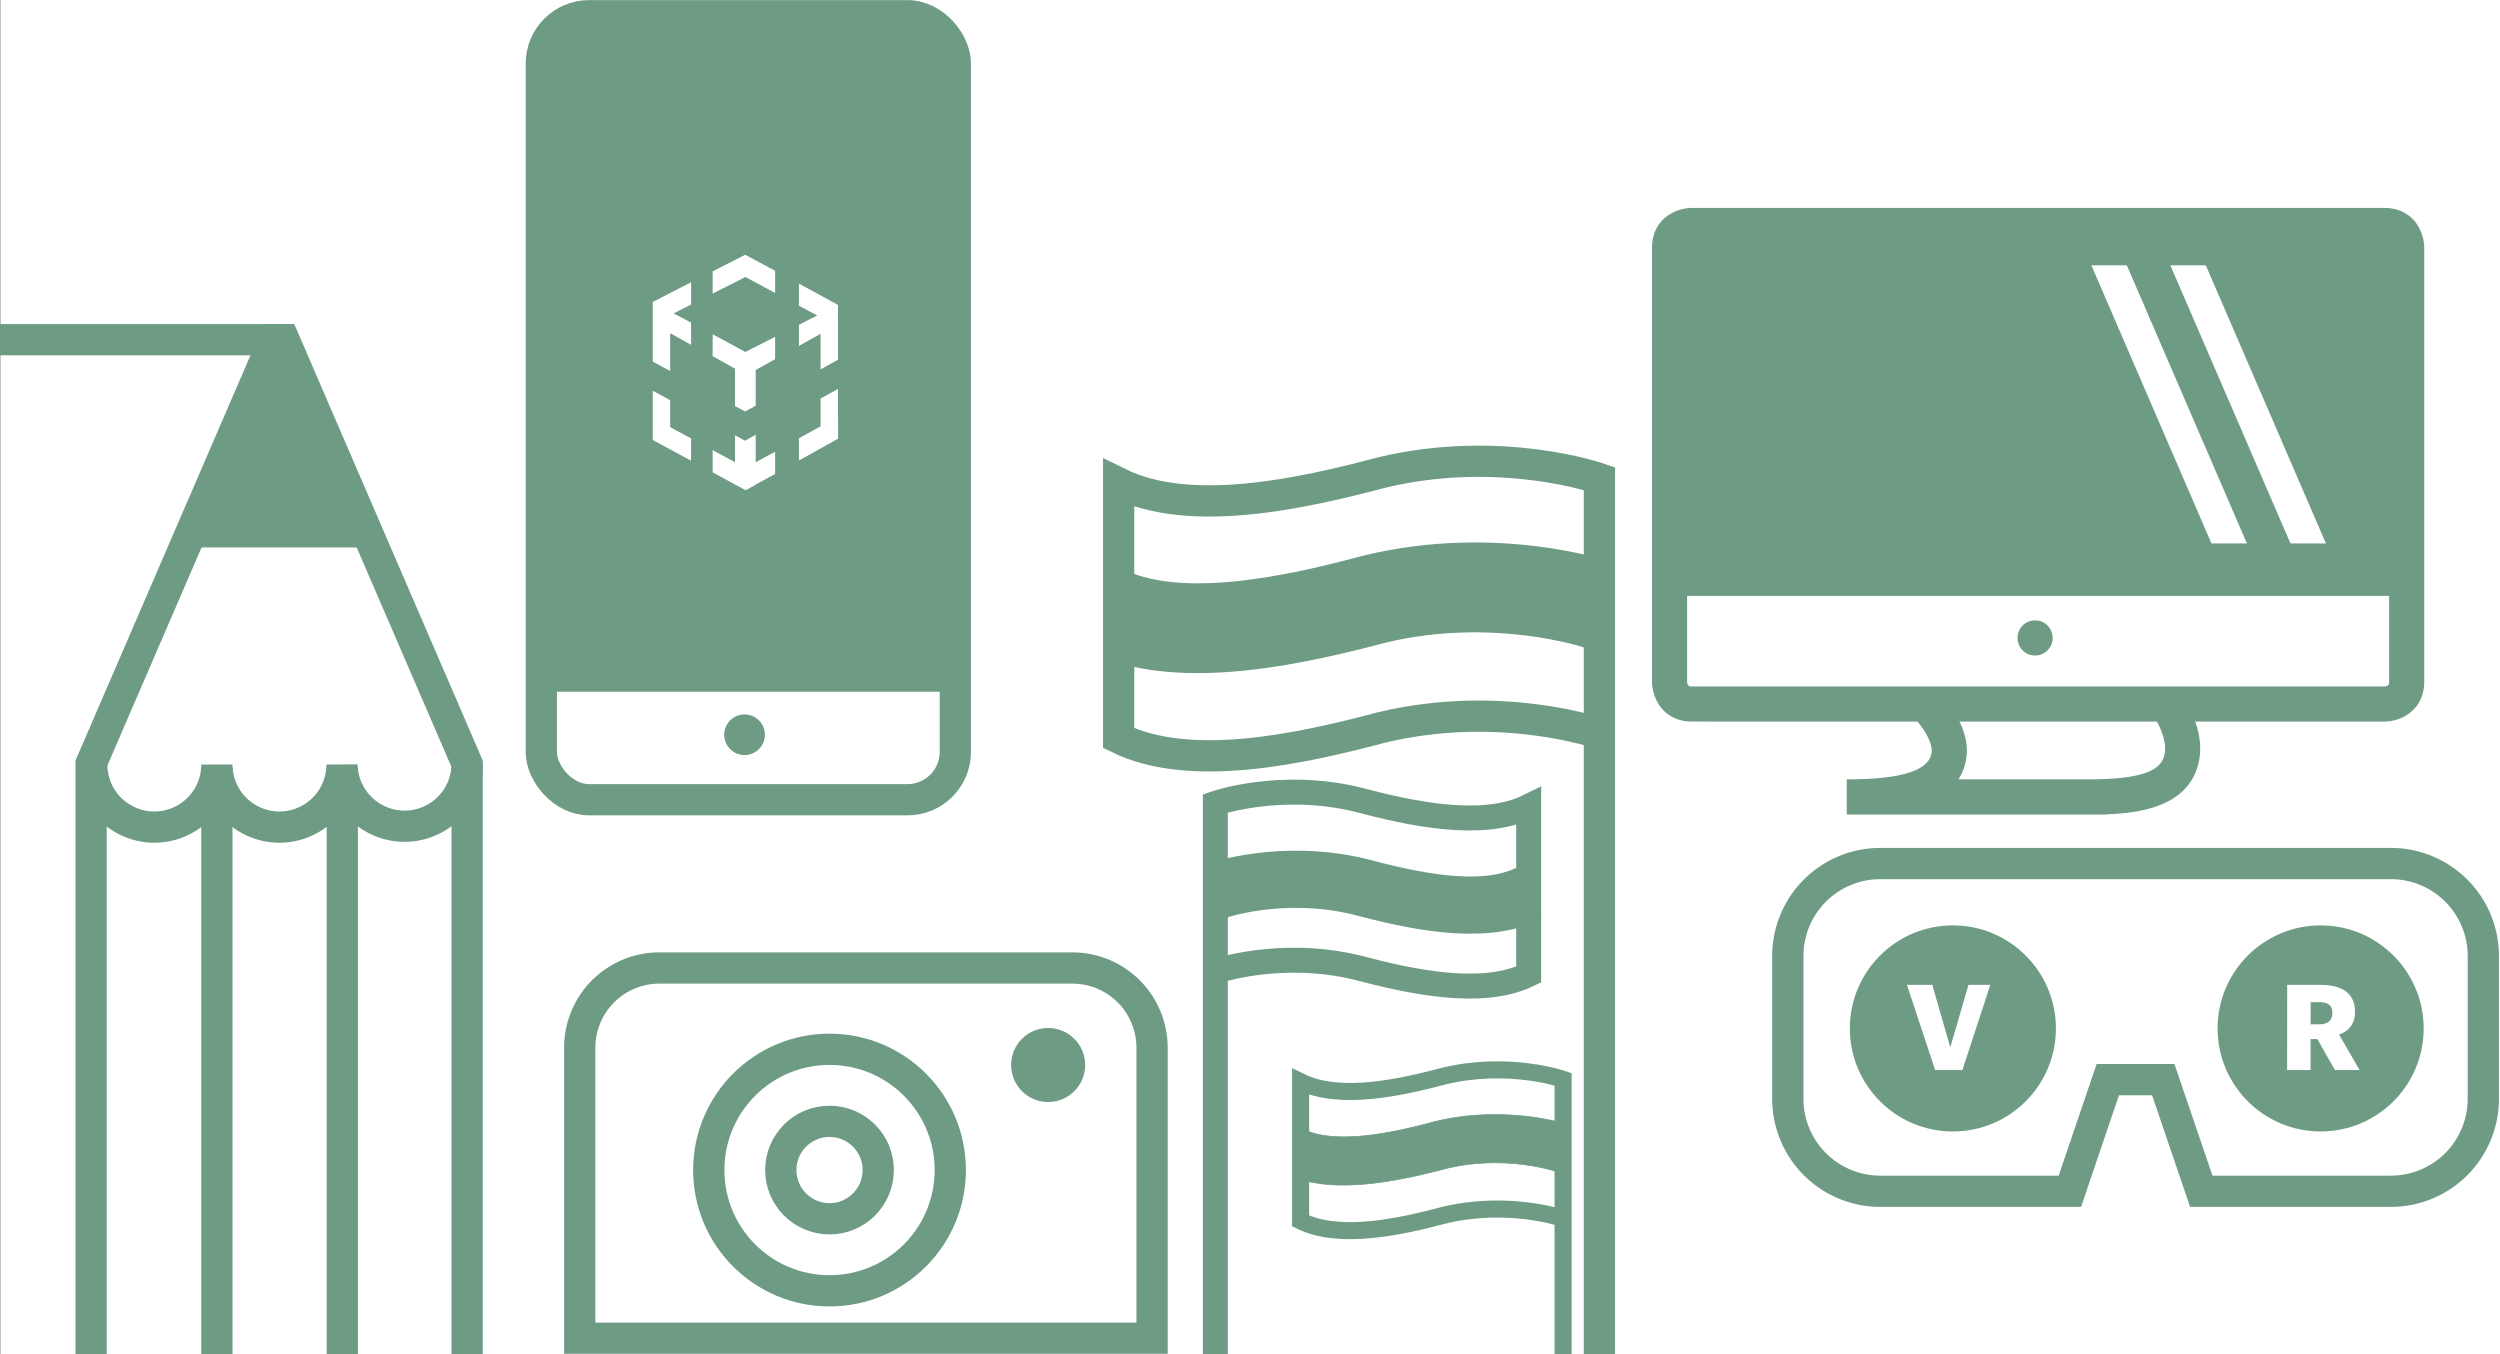
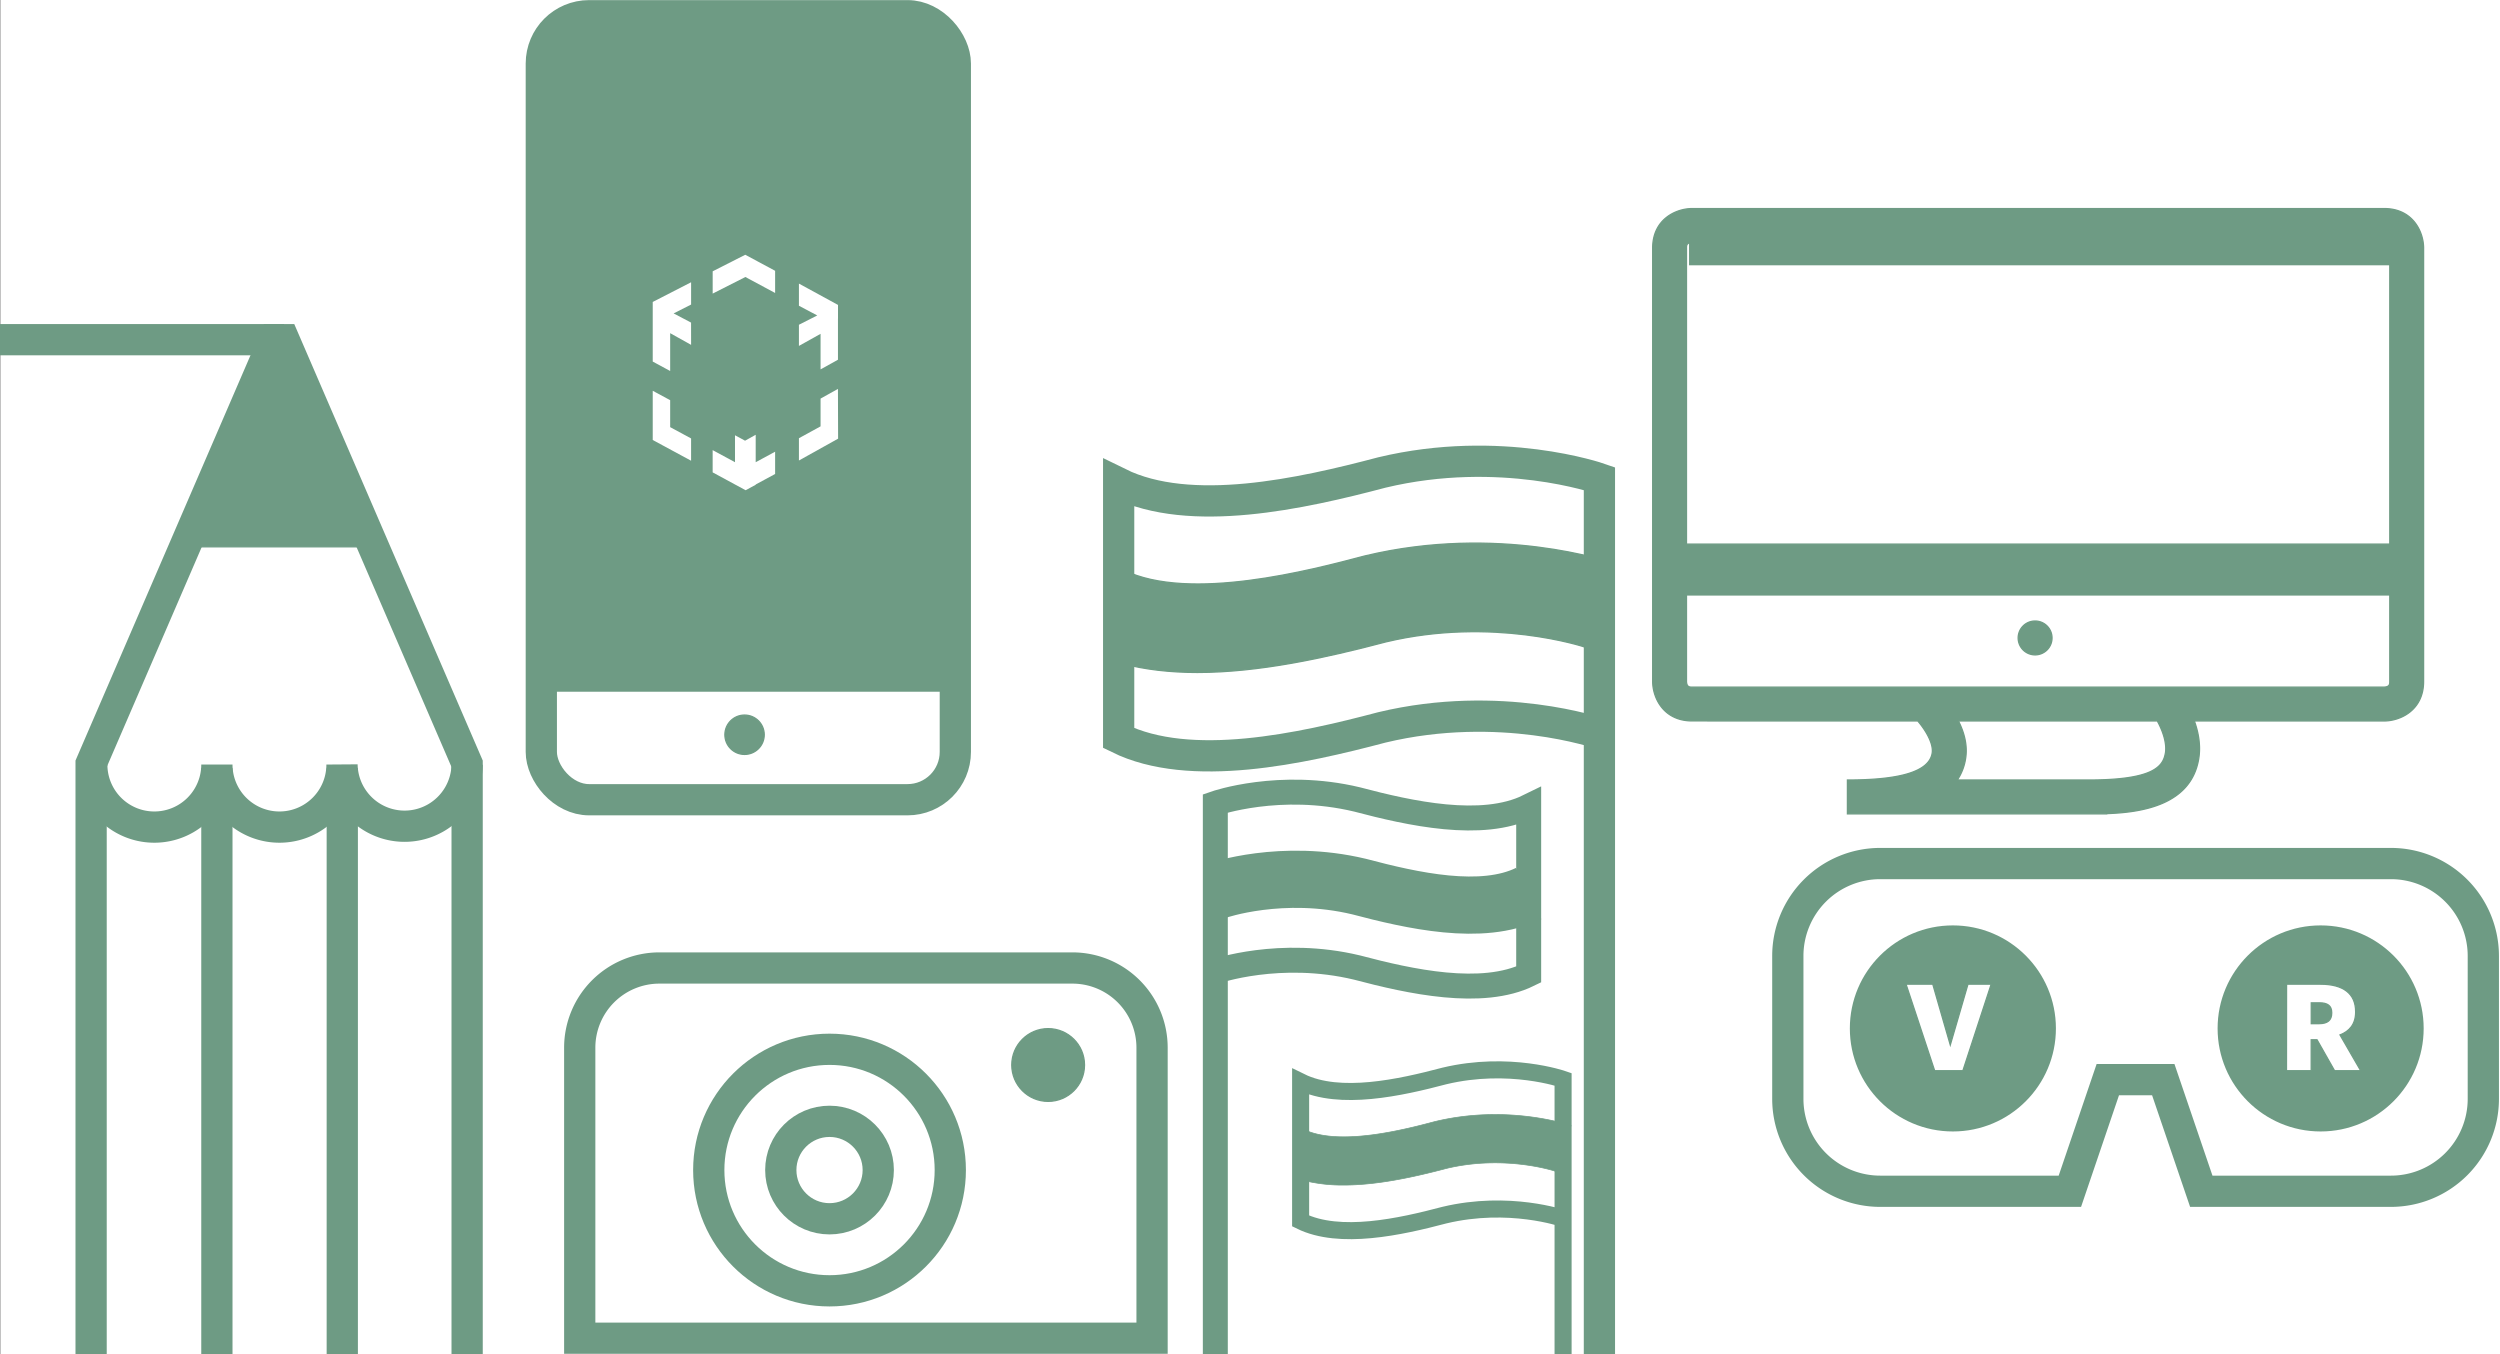
<svg xmlns="http://www.w3.org/2000/svg" viewBox="0 0 1920.23 1040.31">
  <rect x="0" y="0" width="1920.23" height="1040.31" fill="#333333" stroke="none" />
  <defs>
    <style>.cls-1,.cls-10,.cls-11,.cls-12,.cls-3,.cls-4,.cls-6{fill:none;}.cls-2,.cls-7{fill:#fff;}.cls-11,.cls-12,.cls-13,.cls-3,.cls-4,.cls-5,.cls-6,.cls-7,.cls-9{stroke:#6e9b84;}.cls-10,.cls-11,.cls-12,.cls-13,.cls-3,.cls-4,.cls-5,.cls-6,.cls-7,.cls-9{stroke-miterlimit:10;}.cls-3{stroke-width:19.17px;}.cls-4{stroke-width:43.93px;}.cls-13,.cls-5,.cls-9{fill:#6e9b84;}.cls-5{stroke-width:13.42px;}.cls-6{stroke-width:24px;}.cls-8{clip-path:url(#clip-path);}.cls-10{stroke:#fff;stroke-width:25.01px;}.cls-11{stroke-width:26.58px;}.cls-12{stroke-width:13.1px;}.cls-13{stroke-width:0.55px;}</style>
    <clipPath id="clip-path">
      <polygon class="cls-1" points="1891.1 582.95 1875.85 624.25 1223.62 650.29 1225.34 84.39 1894.48 84.39 1891.1 582.95" />
    </clipPath>
  </defs>
  <g id="Livello_2" data-name="Livello 2">
    <g id="Livello_1-2" data-name="Livello 1">
      <rect class="cls-2" x="0.23" width="1920" height="1040.31" />
      <path class="cls-3" d="M933.48,746.18s49.56-17.28,108.91-3c40.37,10.69,95.89,23,131.78,5.34V619.4c-35.89,17.67-91.41,5.34-131.78-5.34-59.35-14.25-108.91,3-108.91,3v423.21" />
      <path class="cls-4" d="M1174.17,686.31C1138.28,704,1084.35,691.66,1044,681c-59.36-14.25-108.92,3-108.92,3" />
      <circle class="cls-5" cx="1499.99" cy="789.93" r="72.43" />
      <circle class="cls-5" cx="1782.46" cy="789.93" r="72.43" />
      <path class="cls-6" d="M1836.42,663.28H1444.21a71,71,0,0,0-71,71V844a71,71,0,0,0,71,71h145.64L1619,829.24h42.58L1690.79,915h145.63a71,71,0,0,0,71-71V734.26A71,71,0,0,0,1836.42,663.28Z" />
      <path class="cls-7" d="M1464,755.94h20.55L1498,802.62l13.58-46.68h17.85l-21.76,66.49H1486Z" />
      <path class="cls-7" d="M1756.28,755.94h26c17.4,0,27.07,7.07,27.07,21.11v.37c0,9.49-5,14.79-12,17.49l15.9,27.52h-20.08l-13.49-23.8h-4.46v23.8h-19Zm25.11,30.32c6.42,0,9.58-2.7,9.58-8.1v-.37c0-5.39-3.34-7.53-9.48-7.53h-6.23v16Z" />
      <g class="cls-8">
        <path class="cls-9" d="M1295.37,431.05V190.5c0-1.93,0-4.11,4.51-4.33h531.37c1.93,0,4.13,0,4.33,4.33V431.05Zm540.21,92.39c0,1.93,0,4.13-4.33,4.33H1299.7c-1.93,0-4.14,0-4.33-4.33V457h540.21Zm-172.39,55.14c-1.78,10.67-10.15,20.54-59,20.54H1503.39a40.63,40.63,0,0,0,6.34-16.28c1.76-10.56-1.25-20.7-5.51-29.11H1657c3.43,6.2,7.64,16.29,6.22,24.85M1831.25,160.2H1299.7c-12.18,0-30.29,8.07-30.29,30.3V523.44c0,12.17,8.06,30.29,30.29,30.29H1473c5.27,6.11,12.4,17,11.08,24.85-2.3,13.82-23.59,20.54-65.09,20.54v26H1618.1v-.18c26.89-.91,64.79-6.58,70.7-42.07,1.75-10.49-.33-20.73-3.35-29.11h145.8c12.17,0,30.29-8.07,30.29-30.29V190.5c0-12.19-8.07-30.3-30.29-30.3" />
        <path class="cls-9" d="M1563.14,503a13,13,0,1,0-13-13,13,13,0,0,0,13,13" />
      </g>
-       <polygon class="cls-9" points="1295.37 457.01 1843.82 457.01 1843.82 176.02 1274.27 176.02 1295.37 457.01" />
      <line class="cls-10" x1="1718.73" y1="432.48" x2="1614.3" y2="190.65" />
-       <line class="cls-10" x1="1778.97" y1="431.48" x2="1677.62" y2="196.77" />
      <rect class="cls-9" x="1288.13" y="417.92" width="555.69" height="24.9" />
      <rect class="cls-9" x="1297.84" y="173.8" width="540.64" height="29.48" />
      <path class="cls-9" d="M433,17.72l262.73-5.64s38.84,5.64,36.77,61.41,0,451.55,0,451.55L419,529.64,415.78,50.1S408.24,32.17,433,17.72Z" />
      <rect class="cls-6" x="415.78" y="12.08" width="318" height="602.18" rx="36.72" />
      <line class="cls-11" x1="419.36" y1="518.02" x2="736.35" y2="518.02" />
      <circle class="cls-9" cx="571.89" cy="564.35" r="15.11" />
      <polygon class="cls-2" points="530.82 336.77 514.75 328.08 514.75 307.38 501.36 300.15 501.36 337.95 530.82 353.88 530.82 336.77" />
      <polygon class="cls-2" points="630.27 327.48 613.65 336.59 613.65 353.71 643.74 336.93 643.62 298.71 630.27 306.16 630.27 327.48" />
      <polygon class="cls-2" points="580.44 333.95 572.27 338.5 564.55 334.32 564.55 355.02 547.38 345.73 547.38 362.83 572.71 376.54 580.44 372.36 580.44 372.14 595.36 364.07 595.36 346.95 580.44 355.02 580.44 333.95" />
-       <polygon class="cls-2" points="572.49 270.33 547.4 256.76 547.34 273.53 564.55 283.16 564.55 311.9 572.27 316.07 580.44 311.66 580.44 284.2 595.36 275.88 595.36 258.73 572.49 270.33" />
      <polygon class="cls-2" points="613.65 217.83 613.65 234.85 627.73 242.29 613.65 249.44 613.65 265.69 630.27 256.41 630.27 283.73 643.63 276.29 643.63 244.72 643.66 244.72 643.66 234.21 613.65 217.83" />
      <polygon class="cls-2" points="517.41 240.73 530.83 233.92 530.83 216.8 501.36 231.93 501.36 277.72 514.75 284.96 514.75 255.9 530.83 264.88 530.8 247.78 517.41 240.73" />
      <polygon class="cls-2" points="572.43 195.68 547.4 208.39 547.4 225.51 572.53 212.76 595.36 225.03 595.36 208 572.43 195.68" />
      <path class="cls-6" d="M1228.5,1040.31V367.59s-76-26.52-167.1-4.67c-61.93,16.39-147.11,35.3-202.17,8.19V566.9c55.06,27.11,140.24,8.2,202.17-8.19,91.07-21.85,167.1,4.67,167.1,4.67" />
-       <path class="cls-9" d="M861.55,441.46l1.71-3.49c50.23,24.73,144.3-.17,184.47-10.8l.76-.19c102.31-24.55,187.63,4.51,191.21,5.76L1217.31,497l.11,0c-.7-.24-70.67-23.54-152.68-4-47.1,12.46-97.92,23.51-144.93,23.51-20.34,0-40-2.09-58.26-7Z" />
+       <path class="cls-9" d="M861.55,441.46l1.71-3.49c50.23,24.73,144.3-.17,184.47-10.8l.76-.19c102.31-24.55,187.63,4.51,191.21,5.76L1217.31,497c-.7-.24-70.67-23.54-152.68-4-47.1,12.46-97.92,23.51-144.93,23.51-20.34,0-40-2.09-58.26-7Z" />
      <path class="cls-12" d="M1200.59,1040.31V829s-41.51-14.48-91.22-2.55c-33.81,8.95-80.31,19.27-110.37,4.47V937.81c30.06,14.8,76.56,4.48,110.37-4.47,49.71-11.93,91.22,2.55,91.22,2.55" />
      <path class="cls-13" d="M1000.27,869.33l.94-1.9c27.42,13.5,78.77-.09,100.7-5.9l.41-.1c55.85-13.4,102.43,2.46,104.38,3.14l-12.22,35,.06,0c-.38-.13-38.58-12.84-83.35-2.17-25.71,6.8-53.45,12.84-79.12,12.84a122.47,122.47,0,0,1-31.8-3.83Z" />
      <path class="cls-6" d="M884.89,1027.86V804.72a61.21,61.21,0,0,0-61.21-61.21H506.49a61.21,61.21,0,0,0-61.2,61.21v223.14Z" />
      <circle class="cls-6" cx="637.15" cy="898.71" r="92.76" />
      <circle class="cls-6" cx="637.15" cy="898.71" r="37.43" />
      <circle class="cls-9" cx="805.07" cy="818.02" r="27.93" />
      <polyline class="cls-6" points="358.8 1040.31 358.8 586.67 218.13 260.91 210.65 260.91 69.98 586.67 69.98 1040.31" />
      <path class="cls-6" d="M70.49,587.24a48.05,48.05,0,0,0,96.1,0h0a48.05,48.05,0,0,0,96.1,0h0a48.06,48.06,0,0,0,96.11,0" />
      <line class="cls-6" x1="166.59" y1="590.03" x2="166.59" y2="1040.31" />
      <line class="cls-6" x1="262.9" y1="590.03" x2="262.9" y2="1040.31" />
      <line class="cls-6" x1="141.63" y1="404.46" x2="274.14" y2="404.46" />
      <polygon class="cls-9" points="137.7 420.02 288.36 420.02 218.13 262.91 206.08 260.85 137.7 420.02" />
      <line class="cls-6" x1="218.13" y1="260.91" y2="260.91" />
    </g>
  </g>
</svg>